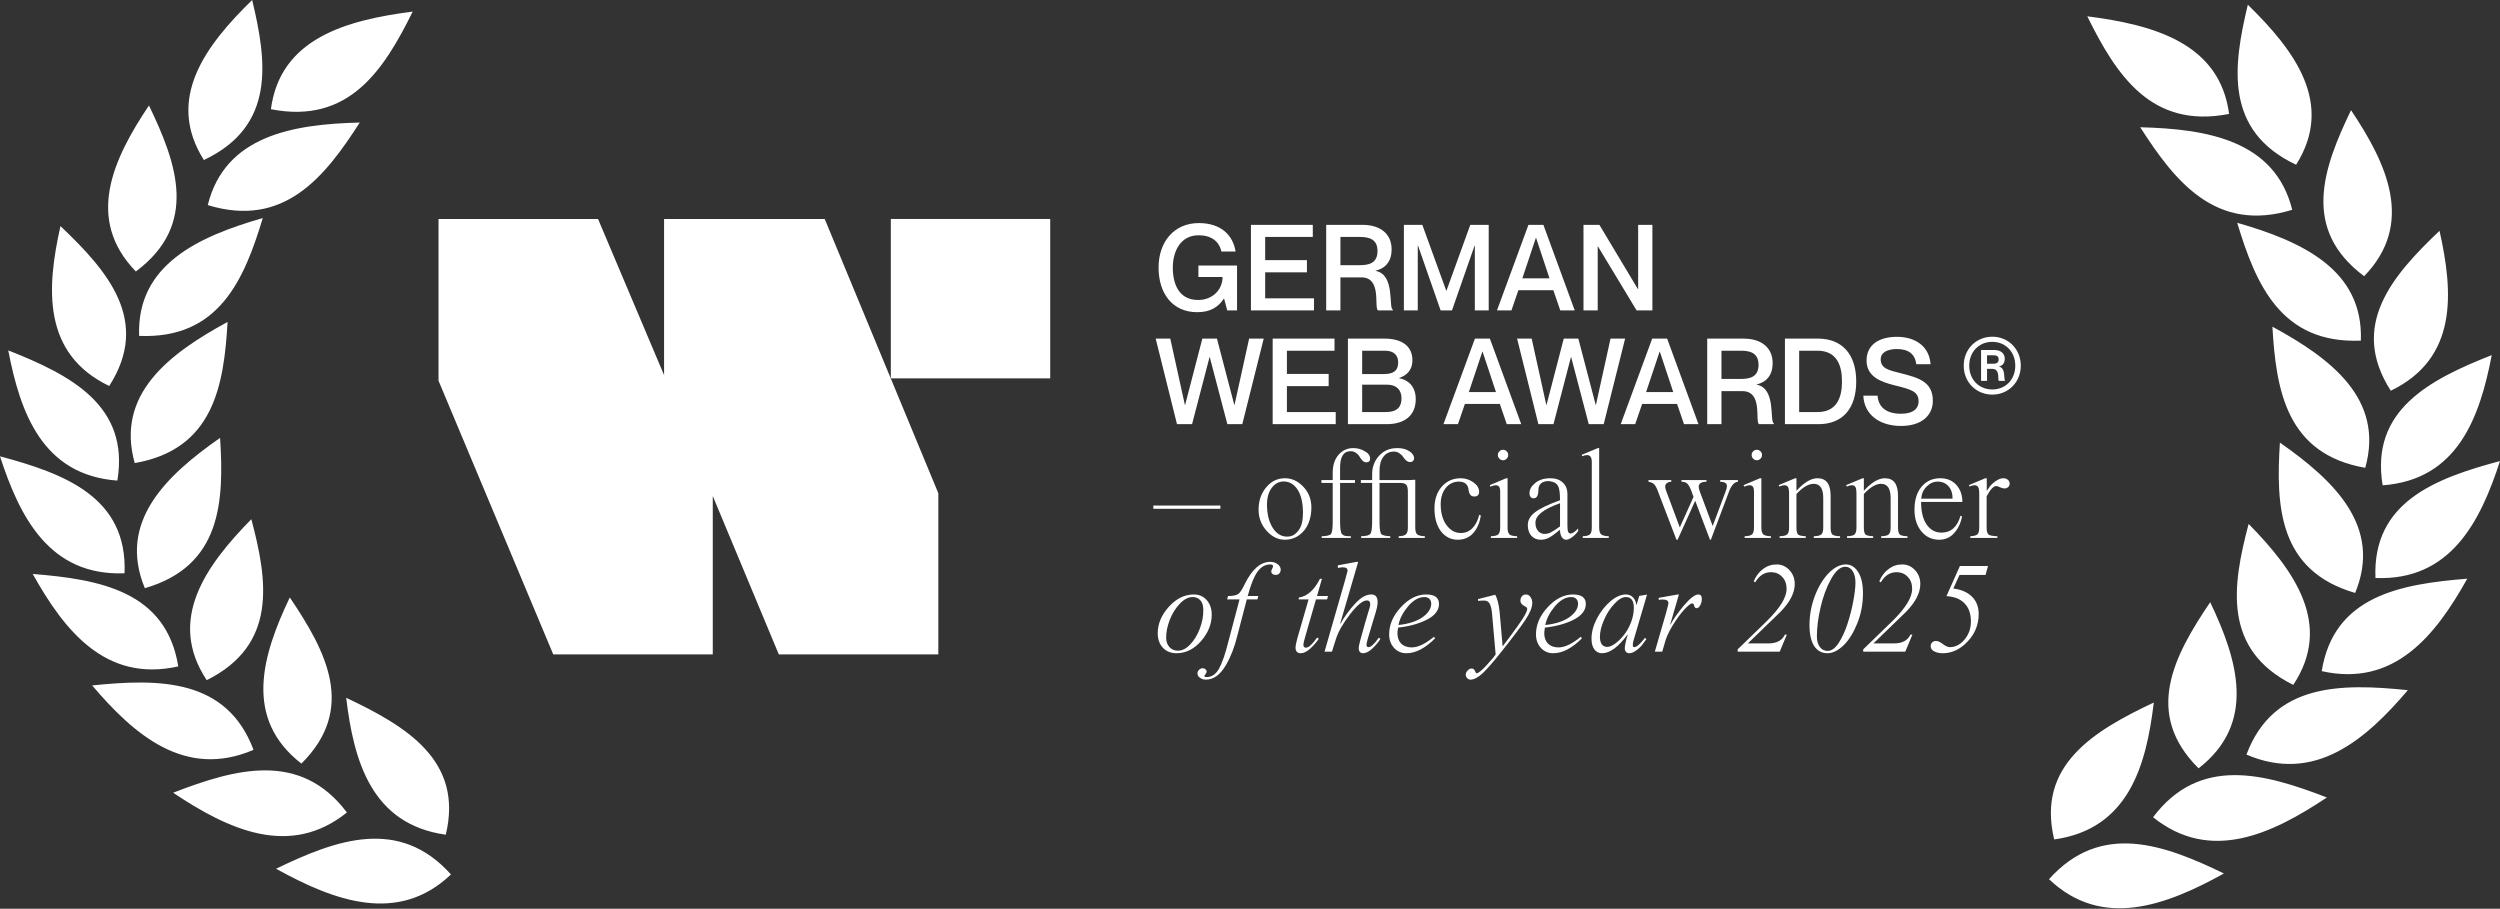
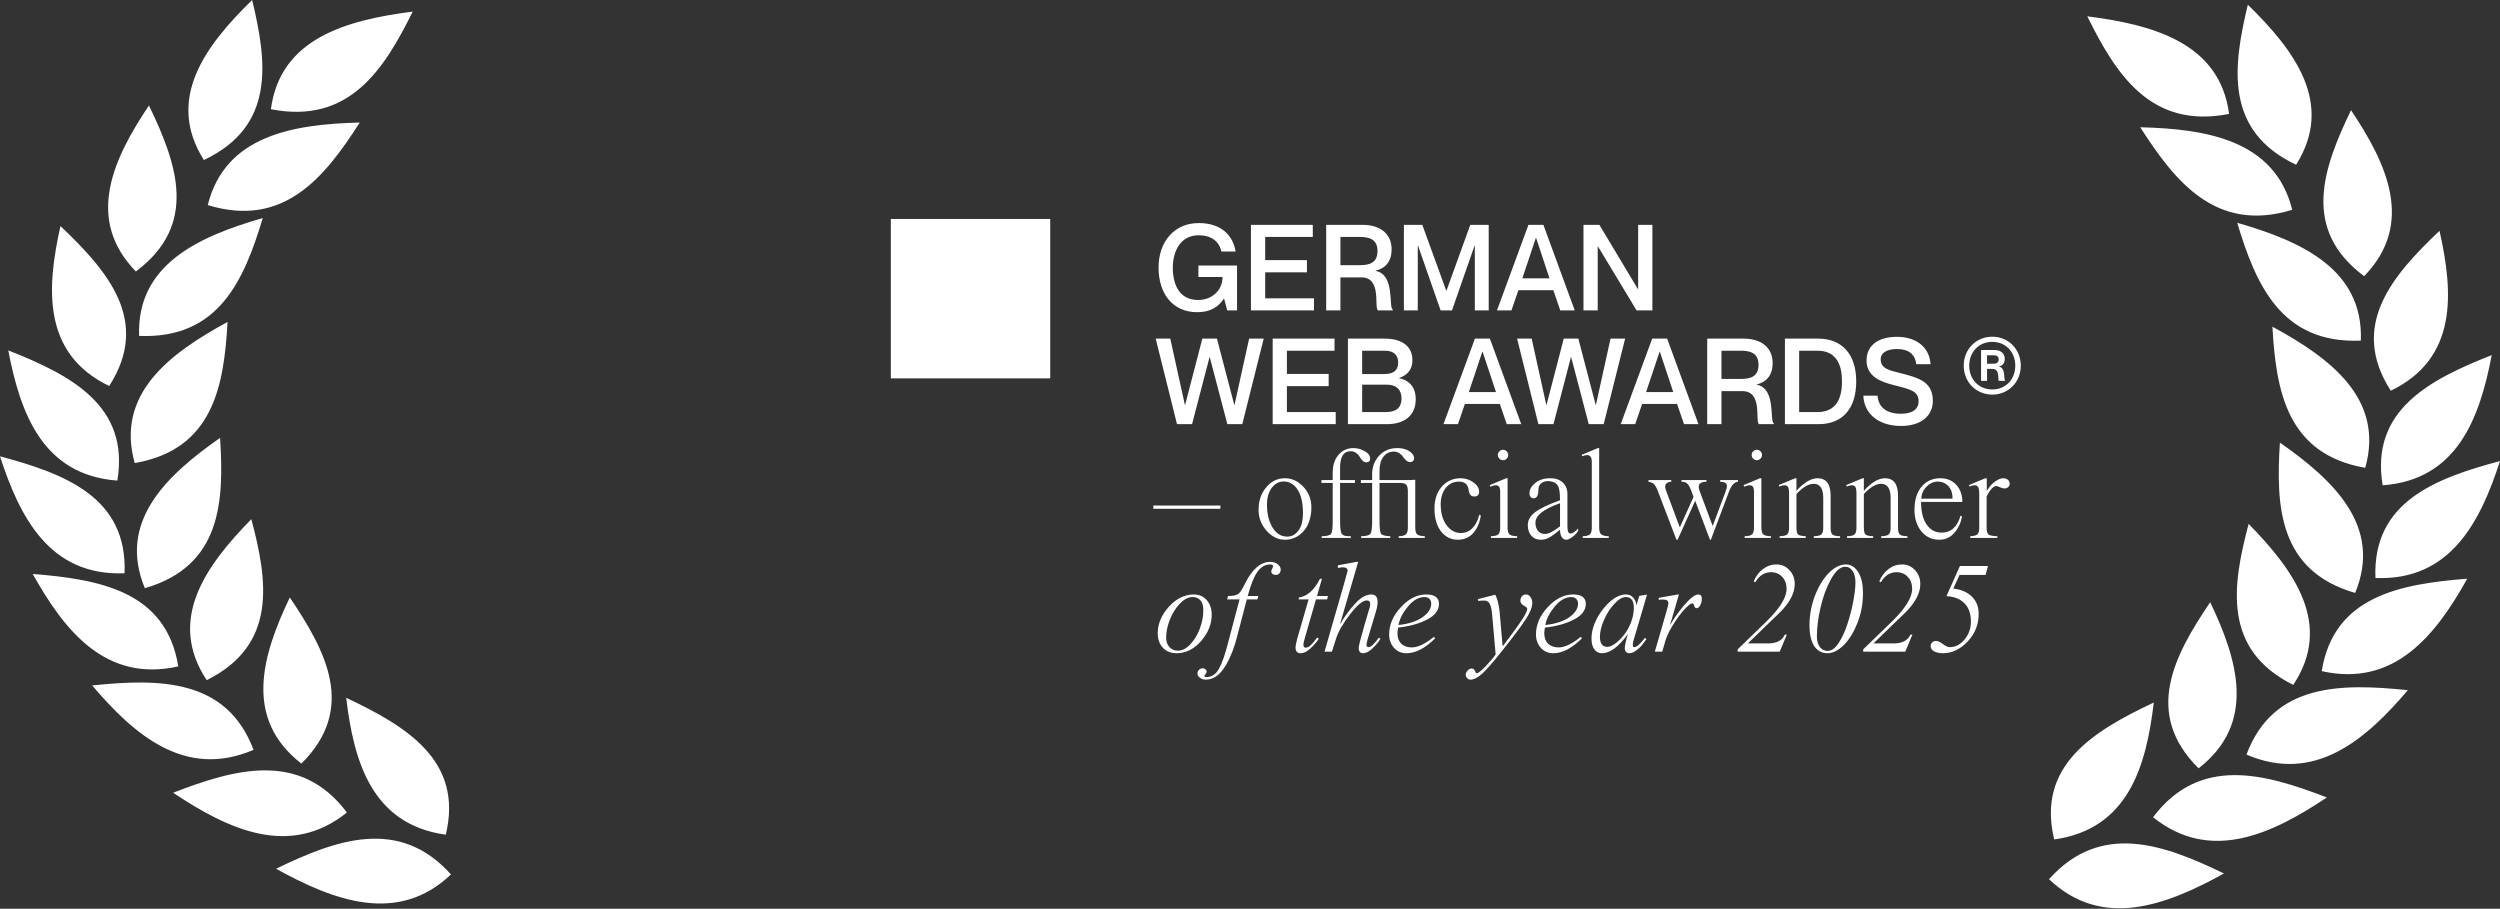
<svg xmlns="http://www.w3.org/2000/svg" width="1780" height="647" viewBox="0 0 1780 647" fill="none">
  <rect x="0" y="0" width="1780" height="647" fill="#333333" stroke="none" />
-   <path d="M312.226 271.077V155.909H425.8L472.823 267.092V155.909H587.195L668.091 351.177V465.947H554.517L507.493 353.17V465.947H393.919L312.226 271.077Z" fill="white" />
  <path d="M634.264 269.398V155.909H747.753V269.398H634.264Z" fill="white" />
  <path fill-rule="evenodd" clip-rule="evenodd" d="M145.158 113.942C196.121 89.882 190.241 44.436 179.531 0C146.273 32.485 117.669 70.371 145.158 113.942ZM1634.83 117.303C1583.87 93.242 1589.75 47.795 1600.46 3.358C1633.72 35.844 1662.32 73.731 1634.83 117.303ZM1587.11 81.114C1531.39 92.084 1506.54 52.872 1486.15 11.616C1533.39 17.655 1580.48 30.684 1587.11 81.114ZM1683.27 196.657C1638.5 163.246 1653.96 119.884 1673.93 78.451C1699.56 116.677 1719.48 159.299 1683.27 196.657ZM1632.07 149.382C1577.91 165.989 1548.78 129.542 1523.85 90.61C1571.5 91.786 1619.78 99.924 1632.07 149.382ZM1680.93 242.521C1624.09 244.917 1606.12 202.436 1592.89 158.618C1638.52 171.735 1682.82 191.727 1680.93 242.521ZM1684.06 333.081C1628.09 323.335 1620.56 278.112 1617.96 232.595C1659.35 255.075 1697.84 283.978 1684.06 333.081ZM1676.86 422.168C1622.43 406.383 1620.39 360.642 1623.29 315.137C1661.7 341.985 1696.46 374.888 1676.86 422.168ZM1632.8 487.649C1582.4 462.54 1589.31 417.226 1601.03 373.023C1633.54 406.178 1661.28 444.648 1632.8 487.649ZM1565.39 547.048C1526.02 507.97 1547.75 467.112 1573.66 428.763C1593.37 470.044 1606.78 514.918 1565.39 547.048ZM1462.59 597.686C1449.88 544.924 1490.57 520.466 1533.49 500.207C1528.14 545.261 1515.44 590.319 1462.59 597.686ZM1458.9 625.982C1495.81 584.791 1540.73 601.248 1583.43 621.921C1542.24 644.728 1496.66 661.929 1458.9 625.982ZM1532.99 581.863C1566.11 537.851 1612.33 550.64 1656.72 567.803C1617.7 593.84 1573.81 614.644 1532.99 581.863ZM1599.48 537.265C1618.61 486.292 1666.74 486.502 1714.39 491.401C1684.39 526.638 1648.2 558.117 1599.48 537.27L1599.48 537.265ZM1653.07 477.848C1661.66 424.339 1708.95 415.839 1756.7 412.026C1734.3 452.046 1705.06 489.499 1653.07 477.848ZM1691.32 411.542C1689.12 357.454 1733.87 340.598 1780 328.264C1765.96 371.592 1744.69 413.629 1691.32 411.542ZM1696.45 345.552C1687.51 292.095 1729.84 270.304 1774.11 252.843C1765.57 297.452 1749.71 341.592 1696.45 345.552ZM1702.23 278.191C1672.58 231.996 1703 196.519 1736.94 164.34C1746.9 208.68 1749.9 255.243 1702.23 278.191ZM321.087 622.607C284.174 581.416 239.261 597.874 196.557 618.546C237.75 641.352 283.328 658.552 321.087 622.607ZM317.4 594.31C330.108 541.55 289.42 517.092 246.498 496.834C251.85 541.887 264.548 586.944 317.4 594.31ZM247.002 578.487C213.88 534.477 167.666 547.265 123.271 564.428C162.29 590.464 206.179 611.267 247.002 578.487ZM214.597 543.675C253.968 504.599 232.244 463.741 206.335 425.393C186.621 466.673 173.21 511.546 214.597 543.675ZM65.612 488.03C113.253 483.132 161.384 482.922 180.511 533.893L180.509 533.898C131.795 554.744 95.606 523.266 65.612 488.03ZM147.186 484.279C197.591 459.17 190.681 413.857 178.961 369.656C146.452 402.81 118.714 441.279 147.186 484.279ZM126.927 474.477C118.337 420.97 71.044 412.469 23.296 408.657C45.697 448.676 74.932 486.128 126.927 474.477ZM103.129 418.799C157.557 403.014 159.601 357.274 156.702 311.771C118.291 338.617 83.536 371.52 103.129 418.799ZM88.675 408.174C90.877 354.087 46.127 337.232 0 324.898C14.042 368.225 35.304 410.26 88.675 408.174ZM95.93 329.714C151.897 319.968 159.433 274.747 162.029 229.23C120.642 251.71 82.154 280.612 95.93 329.714ZM83.55 342.185C92.487 288.729 50.157 266.938 5.889 249.478C14.424 294.085 30.289 338.224 83.55 342.185ZM99.065 239.157C155.907 241.553 173.875 199.074 187.098 155.256C141.476 168.373 97.172 188.364 99.065 239.157ZM77.761 274.827C107.418 228.633 76.995 193.156 43.05 160.979C33.091 205.318 30.098 251.879 77.761 274.827ZM147.923 146.024C202.077 162.63 231.209 126.184 256.138 87.253C208.493 88.43 160.21 96.567 147.923 146.024ZM96.729 193.295C141.495 159.885 126.038 116.524 106.064 75.092C80.434 113.317 60.513 155.938 96.729 193.295ZM192.885 77.753C248.6 88.723 273.447 49.512 293.841 8.257C246.601 14.295 199.515 27.324 192.885 77.753Z" fill="white" />
  <path d="M869.613 179.094C868.08 171.854 862.458 167.51 853.43 167.51C840.398 167.51 835.032 179.094 835.032 190.507C835.032 202.006 839.205 213.59 853.089 213.59C862.714 213.59 870.379 206.946 870.465 197.236H853.259V189.059H880.771V221H873.786L871.572 212.653H871.401C867.313 218.785 861.606 222.278 852.407 222.278C834.776 222.278 824.896 208.905 824.896 190.507C824.896 172.195 835.969 158.822 853.515 158.822C869.357 158.822 877.875 167.425 879.749 179.094H869.613ZM900.807 185.227H930.533V193.914H900.807V212.397H935.558V221H890.671V160.1H934.706V168.703H900.807V185.227ZM944.248 221V160.1H970.226C982.747 160.1 990.839 166.488 990.839 177.561C990.839 186.078 986.495 191.018 979.51 192.722V192.892C993.564 195.533 988.454 219.382 991.69 220.404V221H981.044C978.233 218.445 983.939 197.492 969.289 197.492H954.384V221H944.248ZM954.384 168.703V188.804H968.097C974.315 188.804 980.788 187.611 980.788 178.753C980.788 169.98 974.315 168.703 968.097 168.703H954.384ZM999.572 221V160.1H1012.69L1029.72 206.946H1029.89L1046.84 160.1H1059.96V221H1050.08V174.835H1049.91L1033.81 221H1025.72L1009.62 174.835H1009.45V221H999.572ZM1105.97 206.605H1081.09L1076.15 221H1065.85L1088.25 160.1H1098.9L1121.21 221H1110.91L1105.97 206.605ZM1083.91 198.173H1103.24L1093.7 169.384H1093.53L1083.91 198.173ZM1127.44 221V160.1H1138.77L1166.19 205.839H1166.36V160.1H1176.5V221H1165.25L1137.74 175.431H1137.57V221H1127.44ZM822.852 241.1H833.243L843.634 288.287H843.805L856.07 241.1H866.461L878.812 288.287H878.982L889.373 241.1H899.765L884.518 302H873.872L861.351 254.302H861.18L848.745 302H838.013L822.852 241.1ZM916.278 266.227H946.004V274.914H916.278V293.397H951.029V302H906.142V241.1H950.178V249.703H916.278V266.227ZM1005.63 256.431C1005.63 263.927 1001.2 267.419 996.174 269.122V269.293C1002.56 270.4 1008.01 275.085 1008.01 284.198C1008.01 295.953 999.922 302 987.316 302H959.719V241.1H985.868C998.389 241.1 1005.63 246.636 1005.63 256.431ZM969.855 266.312H985.527C992.767 266.312 995.493 263.416 995.493 258.05C995.493 252.684 992.171 249.703 986.123 249.703H969.855V266.312ZM969.855 273.892V293.397H986.549C995.237 293.397 997.878 289.309 997.878 283.602C997.878 277.384 994.045 273.892 987.657 273.892H969.855ZM1067.87 287.605H1043L1038.06 302H1027.75L1050.15 241.1H1060.8L1083.12 302H1072.81L1067.87 287.605ZM1045.81 279.173H1065.14L1055.6 250.384H1055.43L1045.81 279.173ZM1080.17 241.1H1090.56L1100.96 288.287H1101.13L1113.39 241.1H1123.78L1136.13 288.287H1136.3L1146.69 241.1H1157.09L1141.84 302H1131.19L1118.67 254.302H1118.5L1106.07 302H1095.33L1080.17 241.1ZM1194.07 287.605H1169.2L1164.26 302H1153.95L1176.36 241.1H1187L1209.32 302H1199.01L1194.07 287.605ZM1172.01 279.173H1191.35L1181.81 250.384H1181.64L1172.01 279.173ZM1215.54 302V241.1H1241.52C1254.04 241.1 1262.13 247.488 1262.13 258.561C1262.13 267.078 1257.79 272.018 1250.81 273.722V273.892C1264.86 276.533 1259.75 300.382 1262.99 301.404V302H1252.34C1249.53 299.445 1255.23 278.492 1240.58 278.492H1225.68V302H1215.54ZM1225.68 249.703V269.804H1239.39C1245.61 269.804 1252.08 268.611 1252.08 259.753C1252.08 250.98 1245.61 249.703 1239.39 249.703H1225.68ZM1270.87 302V241.1H1294.55C1311.33 241.1 1321.63 252.002 1321.63 271.593C1321.63 291.183 1311.67 302 1294.8 302H1270.87ZM1281 249.703V293.397H1294.03C1307.66 293.397 1311.5 283.262 1311.5 271.593C1311.5 259.924 1307.66 249.703 1294.03 249.703H1281ZM1353.27 265.715C1366.3 269.037 1376.18 271.848 1376.18 285.476C1376.18 295.186 1368.85 303.278 1353.52 303.278C1338.62 303.278 1327.29 295.527 1326.69 281.728H1336.83C1337.34 289.479 1342.62 294.59 1353.52 294.59C1362.55 294.59 1366.04 290.587 1366.04 285.902C1366.04 278.662 1360.85 277.299 1348.84 274.318C1339.3 271.933 1328.99 268.271 1328.99 256.687C1328.99 245.87 1337.34 239.822 1350.63 239.822C1364 239.822 1373.71 246.807 1374.56 259.327H1364.42C1363.49 252.258 1359.06 248.51 1350.63 248.51C1343.39 248.51 1339.04 251.236 1339.04 255.75C1339.04 262.394 1344.75 263.586 1353.27 265.715ZM1418.53 280.962C1407.12 280.962 1398.17 272.189 1398.17 260.349C1398.17 248.51 1407.12 239.737 1418.53 239.737C1429.86 239.737 1438.8 248.51 1438.8 260.349C1438.8 272.189 1429.86 280.962 1418.53 280.962ZM1418.53 277.299C1427.9 277.299 1434.88 270.315 1434.88 260.349C1434.88 250.469 1427.9 243.4 1418.53 243.4C1409.08 243.4 1402.09 250.469 1402.09 260.349C1402.09 270.315 1409.08 277.299 1418.53 277.299ZM1410.52 271.167V249.192H1419.89C1424.41 249.192 1427.39 251.491 1427.39 255.494C1427.39 258.561 1425.77 260.349 1423.3 260.946V261.031C1428.33 261.968 1426.45 270.57 1427.64 270.911V271.167H1423.13C1422.19 270.23 1424.32 262.649 1418.45 262.649H1414.78V271.167H1410.52ZM1414.78 252.939V258.987H1418.53C1420.83 258.987 1423.04 258.816 1423.04 255.92C1423.04 253.024 1420.83 252.939 1418.53 252.939H1414.78ZM868.915 359.958V362.262H821.17V359.958H868.915ZM914.907 340.51C919.823 340.51 924.186 342.537 927.996 346.593C931.805 350.587 933.71 355.533 933.71 361.432C933.71 365.242 933.065 368.837 931.774 372.216C930.423 375.719 928.241 378.607 925.23 380.88C922.22 383.154 918.748 384.29 914.815 384.29C909.961 384.29 905.629 382.17 901.819 377.931C898.01 373.629 896.105 368.621 896.105 362.907C896.105 356.639 897.917 351.324 901.543 346.962C905.107 342.66 909.562 340.51 914.907 340.51ZM913.986 342.814C910.606 342.814 907.78 344.319 905.506 347.33C903.232 350.341 902.096 354.304 902.096 359.22C902.096 365.856 903.417 371.325 906.059 375.626C908.701 379.928 912.173 382.078 916.474 382.078C919.239 382.078 921.513 381.095 923.295 379.129C925.138 377.163 926.336 375.012 926.889 372.677C927.442 370.342 927.719 367.915 927.719 365.396C927.719 358.206 926.459 352.645 923.94 348.713C921.421 344.78 918.103 342.814 913.986 342.814ZM964.737 343.828H954.138V371.387C954.138 376.179 954.568 379.129 955.428 380.235C956.104 380.911 956.842 381.341 957.64 381.525C958.439 381.71 959.822 381.802 961.788 381.802V383H941.05V381.802C944.675 381.74 946.887 381.187 947.686 380.143C948.485 379.098 948.884 376.179 948.884 371.387V343.828H940.865V341.8H948.884V336.546C948.884 331.262 950.267 327.022 953.032 323.827C955.797 320.632 959.33 319.034 963.631 319.034C966.458 319.034 969.131 319.771 971.65 321.246C974.231 322.598 975.521 324.38 975.521 326.592C975.521 328.312 974.6 329.173 972.756 329.173C971.835 329.173 970.944 328.773 970.083 327.975C969.285 327.114 968.609 326.193 968.056 325.209C967.564 324.226 966.735 323.335 965.567 322.536C964.461 321.676 963.171 321.246 961.696 321.246C956.657 321.246 954.138 325.148 954.138 332.952V341.8H964.737V343.828ZM982.219 335.164V341.8H1003.79C1004.34 341.8 1004.92 341.769 1005.54 341.708L1006.55 341.616H1007.66V375.626C1007.66 378.084 1008.12 379.713 1009.04 380.511C1009.96 381.249 1011.77 381.679 1014.48 381.802V383H995.86V381.802C998.318 381.74 1000.01 381.31 1000.93 380.511C1001.91 379.713 1002.4 378.084 1002.4 375.626V350.095C1002.4 347.576 1002 345.917 1001.21 345.118C1000.47 344.258 998.963 343.828 996.69 343.828H982.219V371.387C982.219 376.179 982.618 379.098 983.417 380.143C984.216 381.126 986.366 381.679 989.869 381.802V383H969.131V381.802C972.633 381.74 974.814 381.187 975.675 380.143C976.535 378.975 976.965 376.057 976.965 371.387V343.828H968.946V341.8H976.965V337.56C976.965 332.46 978.624 328.097 981.942 324.472C985.26 320.847 989.592 319.034 994.938 319.034C998.318 319.034 1001.14 319.771 1003.42 321.246C1005.69 322.721 1006.83 324.38 1006.83 326.223C1006.83 327.084 1006.55 327.759 1006 328.251C1005.51 328.743 1004.86 328.988 1004.06 328.988C1003.08 328.988 1002.13 328.62 1001.21 327.882C1000.35 327.084 999.608 326.223 998.994 325.302C998.379 324.318 997.488 323.458 996.321 322.721C995.215 321.922 993.955 321.523 992.542 321.523C989.347 321.523 986.827 322.752 984.984 325.209C983.141 327.667 982.219 330.985 982.219 335.164ZM1053.23 366.502L1054.34 366.962C1053.66 371.94 1051.91 376.087 1049.09 379.405C1046.2 382.662 1042.48 384.29 1037.93 384.29C1033.08 384.29 1029.09 382.293 1025.95 378.299C1022.88 374.182 1021.34 368.775 1021.34 362.077C1021.34 355.626 1023.09 350.403 1026.6 346.409C1030.16 342.476 1034.62 340.51 1039.96 340.51C1043.34 340.51 1046.38 341.493 1049.09 343.459C1051.79 345.425 1053.14 347.637 1053.14 350.095C1053.14 352.369 1051.97 353.506 1049.64 353.506C1047.37 353.506 1046.04 352 1045.68 348.989C1045.25 344.934 1042.94 342.906 1038.76 342.906C1034.95 342.906 1031.82 344.411 1029.36 347.422C1026.97 350.495 1025.77 354.335 1025.77 358.944C1025.77 365.15 1027.15 370.127 1029.91 373.875C1032.68 377.623 1036.06 379.498 1040.05 379.498C1043.31 379.498 1046.08 378.361 1048.35 376.087C1050.62 373.752 1052.25 370.557 1053.23 366.502ZM1072.37 340.51H1073.39V375.626C1073.39 378.023 1073.85 379.651 1074.77 380.511C1075.69 381.31 1077.5 381.74 1080.21 381.802V383H1061.5V381.802C1064.08 381.74 1065.83 381.31 1066.75 380.511C1067.67 379.651 1068.13 378.023 1068.13 375.626V350.187C1068.13 348.467 1067.89 347.269 1067.39 346.593C1066.9 345.855 1066.07 345.487 1064.91 345.487C1064.05 345.487 1062.79 345.825 1061.13 346.501L1060.76 345.395L1072.37 340.51ZM1066.47 323.919C1066.47 322.936 1066.84 322.076 1067.58 321.338C1068.32 320.601 1069.18 320.232 1070.16 320.232C1071.14 320.232 1072 320.601 1072.74 321.338C1073.48 322.014 1073.85 322.874 1073.85 323.919C1073.85 324.964 1073.48 325.855 1072.74 326.592C1072 327.329 1071.14 327.698 1070.16 327.698C1069.18 327.698 1068.32 327.329 1067.58 326.592C1066.84 325.855 1066.47 324.964 1066.47 323.919ZM1116 351.754V374.244C1116 376.394 1116.18 377.869 1116.55 378.668C1116.92 379.467 1117.5 379.866 1118.3 379.866C1119.59 379.866 1121.37 378.668 1123.65 376.272V378.115C1122.54 379.713 1121.13 381.157 1119.41 382.447C1117.75 383.676 1116.34 384.29 1115.17 384.29C1113.88 384.29 1112.8 383.645 1111.94 382.355C1111.14 381.064 1110.74 379.344 1110.74 377.193C1107.18 380.081 1104.57 381.955 1102.91 382.816C1101.13 383.799 1099.16 384.29 1097.01 384.29C1094.25 384.29 1092 383.338 1090.28 381.433C1088.62 379.528 1087.79 377.009 1087.79 373.875C1087.79 370.311 1089.55 367.239 1093.05 364.658C1096.37 362.077 1102.26 359.251 1110.74 356.179C1110.74 352.922 1110.56 350.464 1110.19 348.805C1109.88 346.777 1109.12 345.272 1107.89 344.289C1106.72 343.305 1104.94 342.722 1102.54 342.537C1100.27 342.537 1098.49 343.09 1097.2 344.196C1095.97 345.302 1095.35 346.808 1095.35 348.713C1095.35 352.768 1094.21 354.796 1091.94 354.796C1091.02 354.796 1090.28 354.458 1089.73 353.782C1089.24 353.106 1088.99 352.246 1088.99 351.201C1088.99 348.559 1090.34 346.132 1093.05 343.92C1095.75 341.646 1099.35 340.51 1103.83 340.51C1107.58 340.51 1110.53 341.523 1112.68 343.551C1114.89 345.579 1116 348.313 1116 351.754ZM1110.74 374.797V358.298C1104.6 360.511 1100.14 362.753 1097.38 365.027C1094.61 367.239 1093.23 369.635 1093.23 372.216C1093.23 374.674 1093.85 376.61 1095.08 378.023C1096.3 379.436 1097.87 380.143 1099.78 380.143C1101.37 380.143 1102.85 379.774 1104.2 379.037C1105.92 378.176 1108.1 376.763 1110.74 374.797ZM1137.69 319.034H1138.61V375.626C1138.61 378.084 1139.1 379.713 1140.09 380.511C1141.13 381.31 1142.91 381.74 1145.43 381.802V383H1126.91V381.802C1129.36 381.74 1131.05 381.31 1131.98 380.511C1132.9 379.713 1133.36 378.084 1133.36 375.626V328.896C1133.36 325.64 1132.22 324.011 1129.95 324.011C1129.03 324.011 1127.89 324.288 1126.54 324.841L1126.17 323.827L1137.69 319.034ZM1210.22 349.819L1219.43 374.52L1228.37 350.648C1229.17 348.621 1229.57 347.084 1229.57 346.04C1229.57 344.074 1227.97 343.06 1224.78 342.998V341.8H1237.41V342.998C1234.95 343.183 1232.89 345.364 1231.23 349.542L1218.14 384.29H1217.5L1206.99 356.547L1194.45 384.29H1193.63L1180.81 350.74C1179.89 348.098 1178.94 346.193 1177.96 345.026C1177.16 344.043 1175.74 343.367 1173.72 342.998V341.8H1189.94V342.998C1188.77 342.998 1187.76 343.305 1186.9 343.92C1186.04 344.473 1185.61 345.302 1185.61 346.409C1185.61 347.453 1185.98 348.836 1186.71 350.556L1196.02 375.534L1205.79 353.782L1204.04 348.989C1203.12 346.716 1202.2 345.149 1201.28 344.289C1200.35 343.428 1199 342.998 1197.22 342.998V341.8H1215.01V342.998C1211.32 342.998 1209.48 344.227 1209.48 346.685C1209.48 347.299 1209.72 348.344 1210.22 349.819ZM1253.08 340.51H1254.09V375.626C1254.09 378.023 1254.55 379.651 1255.47 380.511C1256.39 381.31 1258.21 381.74 1260.91 381.802V383H1242.2V381.802C1244.78 381.74 1246.53 381.31 1247.45 380.511C1248.37 379.651 1248.84 378.023 1248.84 375.626V350.187C1248.84 348.467 1248.59 347.269 1248.1 346.593C1247.61 345.855 1246.78 345.487 1245.61 345.487C1244.75 345.487 1243.49 345.825 1241.83 346.501L1241.46 345.395L1253.08 340.51ZM1247.18 323.919C1247.18 322.936 1247.55 322.076 1248.28 321.338C1249.02 320.601 1249.88 320.232 1250.86 320.232C1251.85 320.232 1252.71 320.601 1253.44 321.338C1254.18 322.014 1254.55 322.874 1254.55 323.919C1254.55 324.964 1254.18 325.855 1253.44 326.592C1252.71 327.329 1251.85 327.698 1250.86 327.698C1249.88 327.698 1249.02 327.329 1248.28 326.592C1247.55 325.855 1247.18 324.964 1247.18 323.919ZM1278.15 340.51H1279.07V349.45C1284.48 343.49 1289.49 340.51 1294.09 340.51C1300.3 340.51 1303.4 344.657 1303.4 352.953V375.626C1303.4 378.146 1303.83 379.805 1304.69 380.604C1305.55 381.341 1307.37 381.74 1310.13 381.802V383H1291.42V381.802C1294.13 381.74 1295.91 381.31 1296.77 380.511C1297.69 379.713 1298.15 378.084 1298.15 375.626V354.612C1298.15 347.853 1295.88 344.473 1291.33 344.473C1287.64 344.473 1283.56 346.9 1279.07 351.754V375.626C1279.07 378.207 1279.47 379.866 1280.27 380.604C1281.07 381.279 1282.88 381.679 1285.71 381.802V383H1267.09V381.802C1269.79 381.74 1271.57 381.31 1272.43 380.511C1273.36 379.713 1273.82 378.084 1273.82 375.626V351.57C1273.82 349.235 1273.57 347.637 1273.08 346.777C1272.59 345.917 1271.7 345.487 1270.41 345.487C1269.55 345.487 1268.38 345.794 1266.9 346.409L1266.44 345.395L1278.15 340.51ZM1326.14 340.51H1327.06V349.45C1332.46 343.49 1337.47 340.51 1342.08 340.51C1348.29 340.51 1351.39 344.657 1351.39 352.953V375.626C1351.39 378.146 1351.82 379.805 1352.68 380.604C1353.54 381.341 1355.35 381.74 1358.12 381.802V383H1339.41V381.802C1342.11 381.74 1343.89 381.31 1344.75 380.511C1345.68 379.713 1346.14 378.084 1346.14 375.626V354.612C1346.14 347.853 1343.86 344.473 1339.32 344.473C1335.63 344.473 1331.54 346.9 1327.06 351.754V375.626C1327.06 378.207 1327.46 379.866 1328.26 380.604C1329.05 381.279 1330.87 381.679 1333.69 381.802V383H1315.07V381.802C1317.78 381.74 1319.56 381.31 1320.42 380.511C1321.34 379.713 1321.8 378.084 1321.8 375.626V351.57C1321.8 349.235 1321.56 347.637 1321.07 346.777C1320.57 345.917 1319.68 345.487 1318.39 345.487C1317.53 345.487 1316.37 345.794 1314.89 346.409L1314.43 345.395L1326.14 340.51ZM1397.21 357.377H1367.81C1367.81 364.259 1369.13 369.635 1371.77 373.506C1374.48 377.316 1378.01 379.221 1382.37 379.221C1389.07 379.221 1393.59 375.196 1395.92 367.147L1396.94 367.7C1396.14 372.308 1394.29 376.241 1391.41 379.498C1388.58 382.693 1385.02 384.29 1380.72 384.29C1375.55 384.29 1371.31 382.293 1368 378.299C1364.74 374.305 1363.11 369.174 1363.11 362.907C1363.11 356.086 1364.77 350.648 1368.09 346.593C1371.47 342.537 1375.95 340.51 1381.54 340.51C1386.21 340.51 1389.99 342.077 1392.88 345.21C1395.77 348.406 1397.21 352.461 1397.21 357.377ZM1367.9 355.072H1390.21C1390.27 351.386 1389.32 348.436 1387.35 346.224C1385.39 344.012 1382.8 342.906 1379.61 342.906C1376.72 342.906 1374.11 344.074 1371.77 346.409C1369.44 348.743 1368.15 351.631 1367.9 355.072ZM1413.55 340.51H1414.57V349.542C1414.63 349.481 1415.31 348.498 1416.6 346.593C1417.64 345.18 1419.05 343.858 1420.84 342.63C1422.8 341.216 1424.65 340.51 1426.37 340.51C1427.72 340.51 1428.79 340.878 1429.59 341.616C1430.45 342.292 1430.88 343.244 1430.88 344.473C1430.88 345.395 1430.51 346.193 1429.78 346.869C1429.04 347.484 1428.12 347.791 1427.01 347.791C1426.4 347.791 1425.41 347.515 1424.06 346.962C1422.77 346.347 1421.88 346.04 1421.39 346.04C1419.36 346.04 1417.06 348.498 1414.48 353.413V375.811C1414.48 378.269 1414.94 379.866 1415.86 380.604C1416.72 381.279 1418.81 381.679 1422.13 381.802V383H1402.86V381.802C1405.44 381.679 1407.13 381.218 1407.93 380.419C1408.79 379.62 1409.22 378.023 1409.22 375.626V351.662C1409.22 349.327 1408.98 347.73 1408.48 346.869C1407.99 345.948 1407.1 345.487 1405.81 345.487C1404.95 345.487 1403.78 345.794 1402.31 346.409L1401.85 345.395L1413.55 340.51ZM837.761 465.106C833.706 465.106 830.449 463.816 827.991 461.235C825.533 458.593 824.304 455.152 824.304 450.912C824.304 444.153 826.946 437.854 832.231 432.017C837.515 426.18 843.445 423.261 850.02 423.261C853.768 423.261 856.81 424.582 859.145 427.224C861.541 429.866 862.739 433.369 862.739 437.732C862.739 444.429 860.189 450.697 855.089 456.534C849.989 462.249 844.213 465.106 837.761 465.106ZM838.498 463.263C841.448 463.386 844.367 461.972 847.255 459.023C850.204 456.012 852.539 452.202 854.26 447.594C856.041 442.924 856.871 438.407 856.748 434.045C856.748 431.218 856.072 429.037 854.72 427.501C853.369 425.903 851.525 425.104 849.19 425.104C846.056 425.104 842.984 426.702 839.973 429.897C837.024 432.969 834.658 436.779 832.876 441.326C831.156 445.75 830.295 449.99 830.295 454.046C830.295 456.688 831.063 458.9 832.6 460.682C834.136 462.402 836.102 463.263 838.498 463.263ZM888.362 424.367H895.92L895.275 426.763H887.717L880.989 452.571C879.023 460.682 876.288 467.718 872.786 473.678C868.792 480.498 864.03 483.909 858.499 483.909C856.963 483.909 855.611 483.479 854.444 482.618C853.215 481.82 852.6 480.775 852.6 479.485C852.6 478.501 852.969 477.641 853.706 476.904C854.444 476.166 855.335 475.798 856.379 475.798C857.117 475.798 857.762 476.044 858.315 476.535C858.868 477.027 859.145 477.58 859.145 478.194C859.145 478.747 858.868 479.362 858.315 480.038L857.485 481.144C857.485 481.758 858.038 482.065 859.145 482.065C862.77 482.065 865.689 480.099 867.901 476.166C870.174 472.05 872.417 465.567 874.629 456.719L882.556 426.763H873.707L874.353 424.367C877.732 424.367 880.129 423.906 881.542 422.984C882.832 422.124 884.368 419.82 886.15 416.072C891.373 405.38 897.457 400.034 904.4 400.034C906.489 400.034 908.24 400.587 909.654 401.693C911.128 402.799 911.866 404.089 911.866 405.564C911.866 406.67 911.528 407.592 910.852 408.329C910.237 409.005 909.408 409.343 908.363 409.343C907.442 409.343 906.674 409.128 906.059 408.698C905.445 408.206 905.137 407.531 905.137 406.67C905.137 406.363 905.352 405.779 905.783 404.919C906.213 404.059 906.428 403.506 906.428 403.26C906.428 402.338 905.752 401.877 904.4 401.877C900.836 401.877 897.794 403.629 895.275 407.131C892.817 410.634 890.513 416.379 888.362 424.367ZM939.827 412.108H941.21L937.707 424.367H945.542L944.896 426.763H936.97L929.504 452.663C928.521 455.858 928.029 458.07 928.029 459.299C928.029 460.528 928.644 461.143 929.873 461.143C931.778 461.143 934.42 458.746 937.799 453.953L938.998 454.783C937.4 457.179 935.372 459.514 932.914 461.788C930.518 464 928.244 465.106 926.094 465.106C923.636 465.106 922.407 463.693 922.407 460.866C922.407 459.945 922.837 457.825 923.697 454.506L931.716 426.763H924.619L924.803 425.473C930.764 424.551 935.772 420.096 939.827 412.108ZM965.926 400.034H967.032L954.221 443.907L954.405 444.091C957.416 438.807 960.918 434.014 964.912 429.713C968.845 425.411 972.685 423.261 976.434 423.261C979.383 423.261 980.858 425.074 980.858 428.699C980.858 429.866 980.674 431.31 980.305 433.031C980.243 433.215 980.121 433.645 979.936 434.321C979.813 434.997 979.69 435.489 979.567 435.796C979.26 436.595 978.799 438.1 978.185 440.312L976.342 446.488C974.068 453.738 972.931 457.917 972.931 459.023C972.931 460.19 973.423 460.774 974.406 460.774C976.126 460.774 978.554 458.531 981.687 454.046L982.886 454.783C981.534 457.118 979.598 459.453 977.079 461.788C974.682 464 972.501 465.106 970.535 465.106C968.446 465.106 967.401 463.816 967.401 461.235C967.401 459.883 968.784 454.445 971.549 444.921C973.146 439.636 974.037 436.595 974.222 435.796C975.143 433.277 975.604 431.433 975.604 430.266C975.604 428.422 974.805 427.501 973.208 427.501C970.32 427.501 966.356 430.757 961.318 437.271C956.156 443.907 952.777 449.837 951.179 455.06L948.322 464H943.068L957.447 413.952C958.799 409.159 959.474 406.67 959.474 406.486C959.474 405.503 959.167 404.827 958.553 404.458C957.938 404.089 956.894 403.905 955.419 403.905C955.358 403.905 954.405 404.059 952.562 404.366V402.523L965.926 400.034ZM1020.97 453.4L1021.8 454.506C1014.73 461.573 1007.91 465.106 1001.33 465.106C997.832 465.106 994.914 463.846 992.579 461.327C990.244 458.746 989.076 455.52 989.076 451.649C989.076 444.767 991.841 438.346 997.371 432.386C1002.96 426.302 1008.98 423.261 1015.44 423.261C1021.52 423.261 1024.56 425.504 1024.56 429.989C1024.56 434.536 1021.67 438.285 1015.9 441.234C1010.18 444.122 1003.36 445.996 995.436 446.856C995.129 448.884 994.975 450.205 994.975 450.82C994.975 453.953 995.866 456.442 997.648 458.285C999.491 460.067 1002.01 460.958 1005.21 460.958C1009.57 460.958 1014.82 458.439 1020.97 453.4ZM995.712 445.013C1003.02 444.214 1008.77 442.34 1012.95 439.391C1017 436.441 1019.03 433.246 1019.03 429.805C1019.03 428.392 1018.6 427.255 1017.74 426.395C1016.88 425.534 1015.71 425.104 1014.24 425.104C1010.12 425.104 1006.19 427.347 1002.44 431.833C998.815 436.195 996.573 440.589 995.712 445.013ZM1052.46 427.869L1052.27 426.579L1064.62 423.445C1066.16 426.21 1067.2 430.389 1067.76 435.98L1069.88 460.221C1078.48 448.915 1083.76 441.48 1085.73 437.916C1086.84 435.888 1087.39 434.413 1087.39 433.492C1087.39 432.816 1086.8 432.201 1085.64 431.648C1084.47 431.034 1083.7 430.45 1083.33 429.897C1082.41 428.791 1082.26 427.409 1082.87 425.749C1083.55 424.09 1084.75 423.261 1086.47 423.261C1087.82 423.261 1088.89 423.875 1089.69 425.104C1090.55 426.272 1090.98 427.654 1090.98 429.252C1090.98 432.447 1089.29 436.564 1085.91 441.603C1082.53 446.641 1076.88 454.138 1068.95 464.092C1063.06 471.527 1058.54 476.689 1055.41 479.577C1052.21 482.465 1049.38 483.909 1046.93 483.909C1046.07 483.909 1045.3 483.54 1044.62 482.803C1043.95 482.127 1043.61 481.328 1043.61 480.406C1043.61 479.362 1044.07 478.348 1044.99 477.365C1045.85 476.443 1046.8 475.982 1047.85 475.982C1048.89 475.982 1049.66 476.535 1050.15 477.641C1050.58 478.809 1050.98 479.392 1051.35 479.392C1052.46 479.392 1054.67 477.641 1057.99 474.139C1061.24 470.698 1063.55 467.963 1064.9 465.936L1062.41 437.732C1062.16 434.229 1061.58 431.618 1060.66 429.897C1059.86 428.361 1058.57 427.593 1056.79 427.593C1055.01 427.593 1053.56 427.685 1052.46 427.869ZM1125.5 453.4L1126.33 454.506C1119.26 461.573 1112.44 465.106 1105.87 465.106C1102.37 465.106 1099.45 463.846 1097.11 461.327C1094.78 458.746 1093.61 455.52 1093.61 451.649C1093.61 444.767 1096.37 438.346 1101.91 432.386C1107.5 426.302 1113.52 423.261 1119.97 423.261C1126.05 423.261 1129.1 425.504 1129.1 429.989C1129.1 434.536 1126.21 438.285 1120.43 441.234C1114.72 444.122 1107.9 445.996 1099.97 446.856C1099.66 448.884 1099.51 450.205 1099.51 450.82C1099.51 453.953 1100.4 456.442 1102.18 458.285C1104.03 460.067 1106.54 460.958 1109.74 460.958C1114.1 460.958 1119.36 458.439 1125.5 453.4ZM1100.25 445.013C1107.56 444.214 1113.3 442.34 1117.48 439.391C1121.54 436.441 1123.57 433.246 1123.57 429.805C1123.57 428.392 1123.13 427.255 1122.27 426.395C1121.41 425.534 1120.25 425.104 1118.77 425.104C1114.66 425.104 1110.72 427.347 1106.97 431.833C1103.35 436.195 1101.11 440.589 1100.25 445.013ZM1167.16 424.275L1172.69 423.353L1163.19 455.613C1162.76 456.903 1162.55 458.163 1162.55 459.392C1162.55 460.313 1162.89 460.774 1163.56 460.774C1165.28 460.774 1167.83 458.562 1171.21 454.138L1172.23 455.06L1168.82 459.668C1167.89 460.774 1166.6 461.942 1164.94 463.17C1163.16 464.461 1161.5 465.106 1159.97 465.106C1159.05 465.106 1158.28 464.768 1157.66 464.092C1157.11 463.416 1156.83 462.525 1156.83 461.419C1156.83 460.498 1157.11 458.869 1157.66 456.534C1158.15 454.384 1158.58 452.878 1158.95 452.018L1158.77 451.834C1152.26 460.682 1146.2 465.106 1140.61 465.106C1138.34 465.106 1136.53 464.184 1135.17 462.341C1133.82 460.498 1133.15 457.948 1133.15 454.691C1133.15 450.082 1134.44 445.289 1137.02 440.312C1139.66 435.397 1142.89 431.31 1146.69 428.054C1150.5 424.858 1154.16 423.261 1157.66 423.261C1159.69 423.261 1161.35 423.937 1162.64 425.289C1163.99 426.579 1164.79 428.361 1165.04 430.634H1165.22L1167.16 424.275ZM1163.29 432.754C1163.29 427.654 1161.41 425.104 1157.66 425.104C1155.14 425.104 1152.41 426.702 1149.46 429.897C1146.45 433.092 1143.99 436.902 1142.09 441.326C1140.12 445.812 1139.14 449.806 1139.14 453.308C1139.14 458.163 1140.92 460.59 1144.48 460.59C1145.96 460.59 1147.77 459.822 1149.92 458.285C1152.07 456.749 1154.13 454.752 1156.1 452.294C1158.19 449.714 1159.91 446.672 1161.26 443.17C1162.61 439.606 1163.29 436.134 1163.29 432.754ZM1183.49 464H1178.24L1185.98 437.271C1187.27 432.662 1187.92 430.112 1187.92 429.621C1187.92 428.576 1187.58 427.869 1186.9 427.501C1186.29 427.071 1185.21 426.855 1183.68 426.855C1182.82 426.855 1181.93 426.948 1181.01 427.132V425.657L1194.55 423.261H1195.38L1189.21 444.552L1189.39 444.736C1191.3 441.05 1194.43 436.564 1198.79 431.28C1203.34 425.934 1206.81 423.261 1209.21 423.261C1210.87 423.261 1211.7 424.275 1211.7 426.302C1211.7 427.962 1211.33 429.498 1210.59 430.911C1209.85 432.324 1208.99 433.031 1208.01 433.031C1207.15 433.031 1206.57 432.478 1206.26 431.372C1206.08 430.204 1205.58 429.621 1204.79 429.621C1203.8 429.621 1201.99 431.034 1199.35 433.86C1196.71 436.687 1193.91 440.497 1190.96 445.289C1187.95 450.144 1185.95 454.722 1184.97 459.023L1183.49 464ZM1272.23 451.834L1267.16 464H1237.21V462.341L1257.85 442.34C1267.32 433.062 1272.05 425.381 1272.05 419.298C1272.05 415.734 1271 412.876 1268.91 410.726C1266.89 408.514 1264.21 407.408 1260.9 407.408C1256.29 407.408 1252.57 409.804 1249.74 414.597L1248.64 413.952C1250.11 410.326 1252.29 407.408 1255.18 405.196C1258.07 402.983 1261.33 401.877 1264.95 401.877C1268.51 401.877 1271.56 403.229 1274.08 405.933C1276.6 408.637 1277.85 411.924 1277.85 415.795C1277.85 422.063 1274.51 428.637 1267.81 435.519L1244.49 458.101H1259.14C1264.98 458.101 1268.88 456.012 1270.85 451.834H1272.23ZM1301.17 465.106C1297.12 465.106 1293.95 463.386 1291.68 459.945C1289.47 456.504 1288.36 451.557 1288.36 445.105C1288.36 437.916 1289.65 430.942 1292.23 424.183C1294.81 417.485 1298.1 412.078 1302.1 407.961C1306.15 403.905 1310.21 401.877 1314.26 401.877C1317.83 401.877 1320.74 403.69 1323.02 407.315C1325.29 410.879 1326.43 415.887 1326.43 422.339C1326.43 429.897 1325.11 436.994 1322.47 443.63C1319.76 450.39 1316.5 455.643 1312.7 459.392C1308.76 463.201 1304.92 465.106 1301.17 465.106ZM1301.36 463.447C1304.06 463.447 1306.64 461.573 1309.1 457.825C1311.62 453.953 1313.71 449.437 1315.37 444.276C1317.15 438.868 1318.53 433.492 1319.52 428.146C1320.56 422.554 1321.08 418.069 1321.08 414.689C1321.08 411.309 1320.41 408.606 1319.05 406.578C1317.76 404.55 1316.01 403.536 1313.8 403.536C1310.3 403.536 1306.92 406.486 1303.66 412.385C1300.41 418.284 1297.92 425.043 1296.2 432.662C1294.48 440.097 1293.62 446.918 1293.62 453.124C1293.62 456.258 1294.32 458.777 1295.74 460.682C1297.15 462.525 1299.02 463.447 1301.36 463.447ZM1361.63 451.834L1356.56 464H1326.61V462.341L1347.26 442.34C1356.72 433.062 1361.45 425.381 1361.45 419.298C1361.45 415.734 1360.4 412.876 1358.32 410.726C1356.29 408.514 1353.61 407.408 1350.3 407.408C1345.69 407.408 1341.97 409.804 1339.14 414.597L1338.04 413.952C1339.51 410.326 1341.69 407.408 1344.58 405.196C1347.47 402.983 1350.73 401.877 1354.35 401.877C1357.92 401.877 1360.96 403.229 1363.48 405.933C1366 408.637 1367.26 411.924 1367.26 415.795C1367.26 422.063 1363.91 428.637 1357.21 435.519L1333.89 458.101H1348.55C1354.38 458.101 1358.28 456.012 1360.25 451.834H1361.63ZM1385.87 424.459L1395.46 402.983H1415.46L1413.71 409.343H1395.18L1390.76 419.021C1396.47 419.758 1400.9 421.694 1404.03 424.828C1407.23 427.962 1408.82 432.109 1408.82 437.271C1408.82 444.706 1406.18 451.219 1400.9 456.811C1395.68 462.341 1389.78 465.106 1383.2 465.106C1380.93 465.106 1378.93 464.676 1377.21 463.816C1375.49 462.955 1374.63 461.696 1374.63 460.037C1374.63 458.992 1374.97 458.132 1375.64 457.456C1376.38 456.719 1377.27 456.35 1378.32 456.35C1379.79 456.35 1381.45 457.087 1383.29 458.562C1385.26 460.037 1386.92 460.774 1388.27 460.774C1392.2 460.774 1395.68 458.992 1398.69 455.428C1401.76 451.803 1403.29 447.502 1403.29 442.524C1403.29 436.994 1401.79 432.693 1398.78 429.621C1395.77 426.487 1391.47 424.766 1385.87 424.459Z" fill="white" />
</svg>